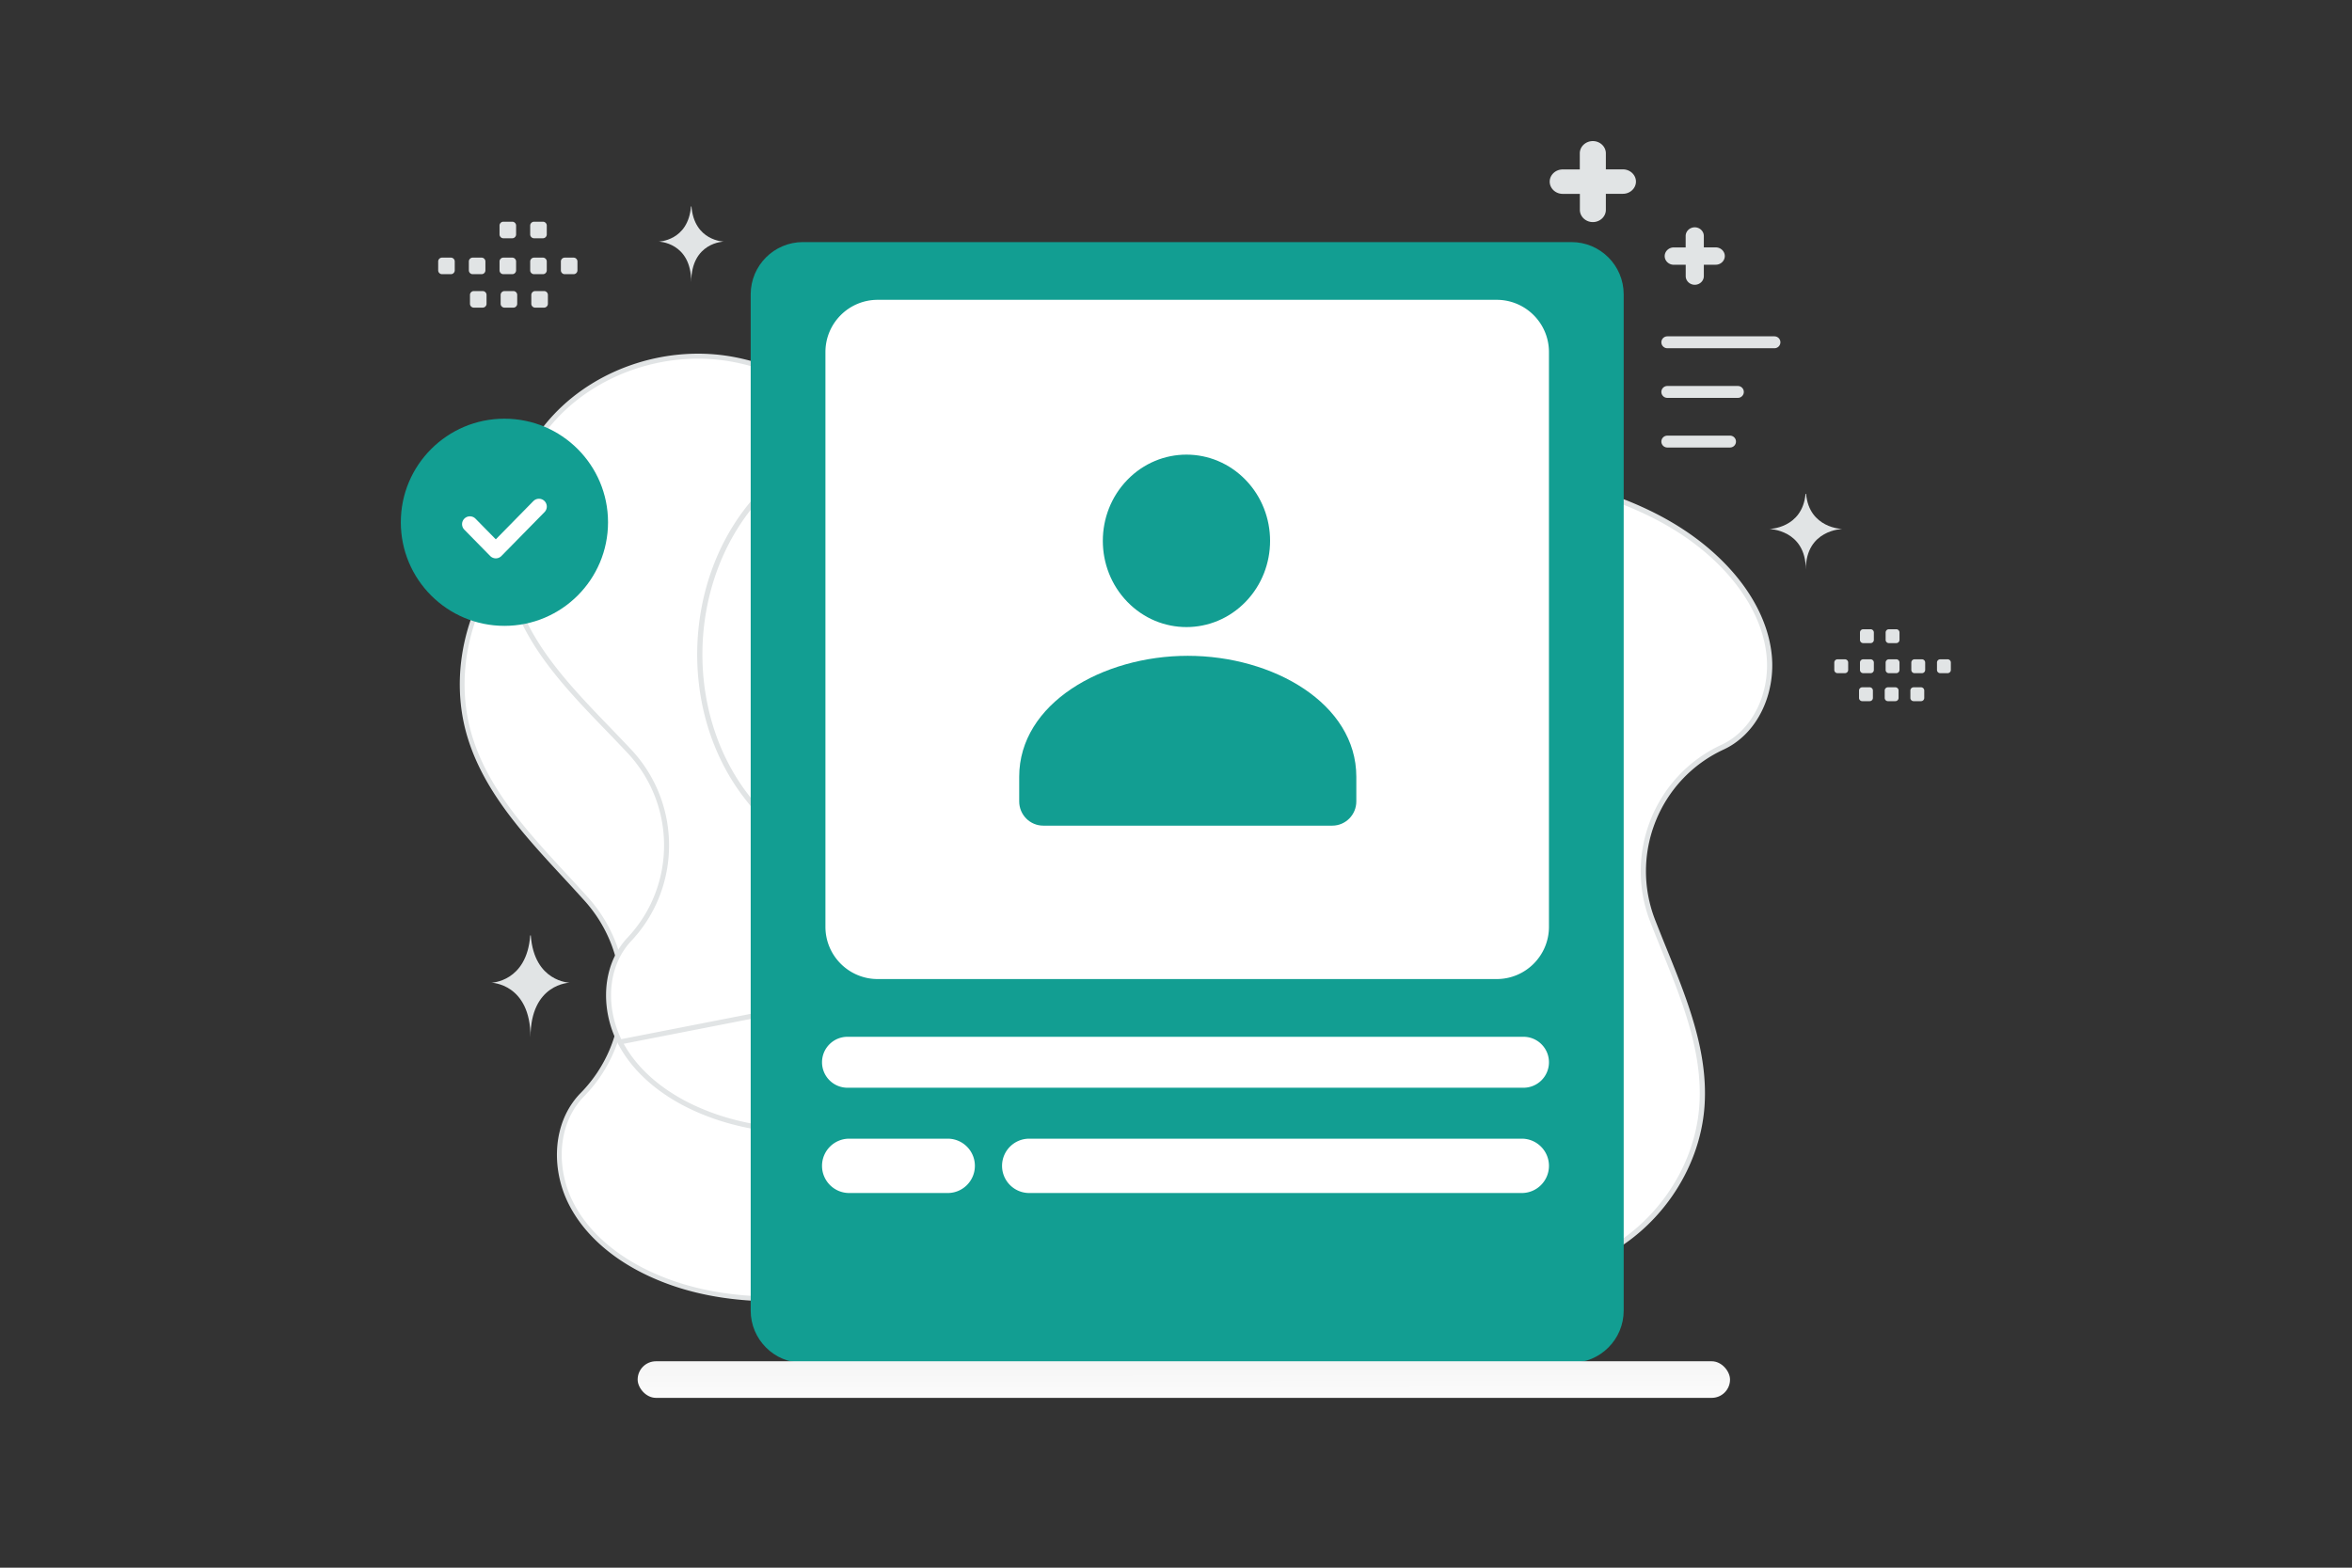
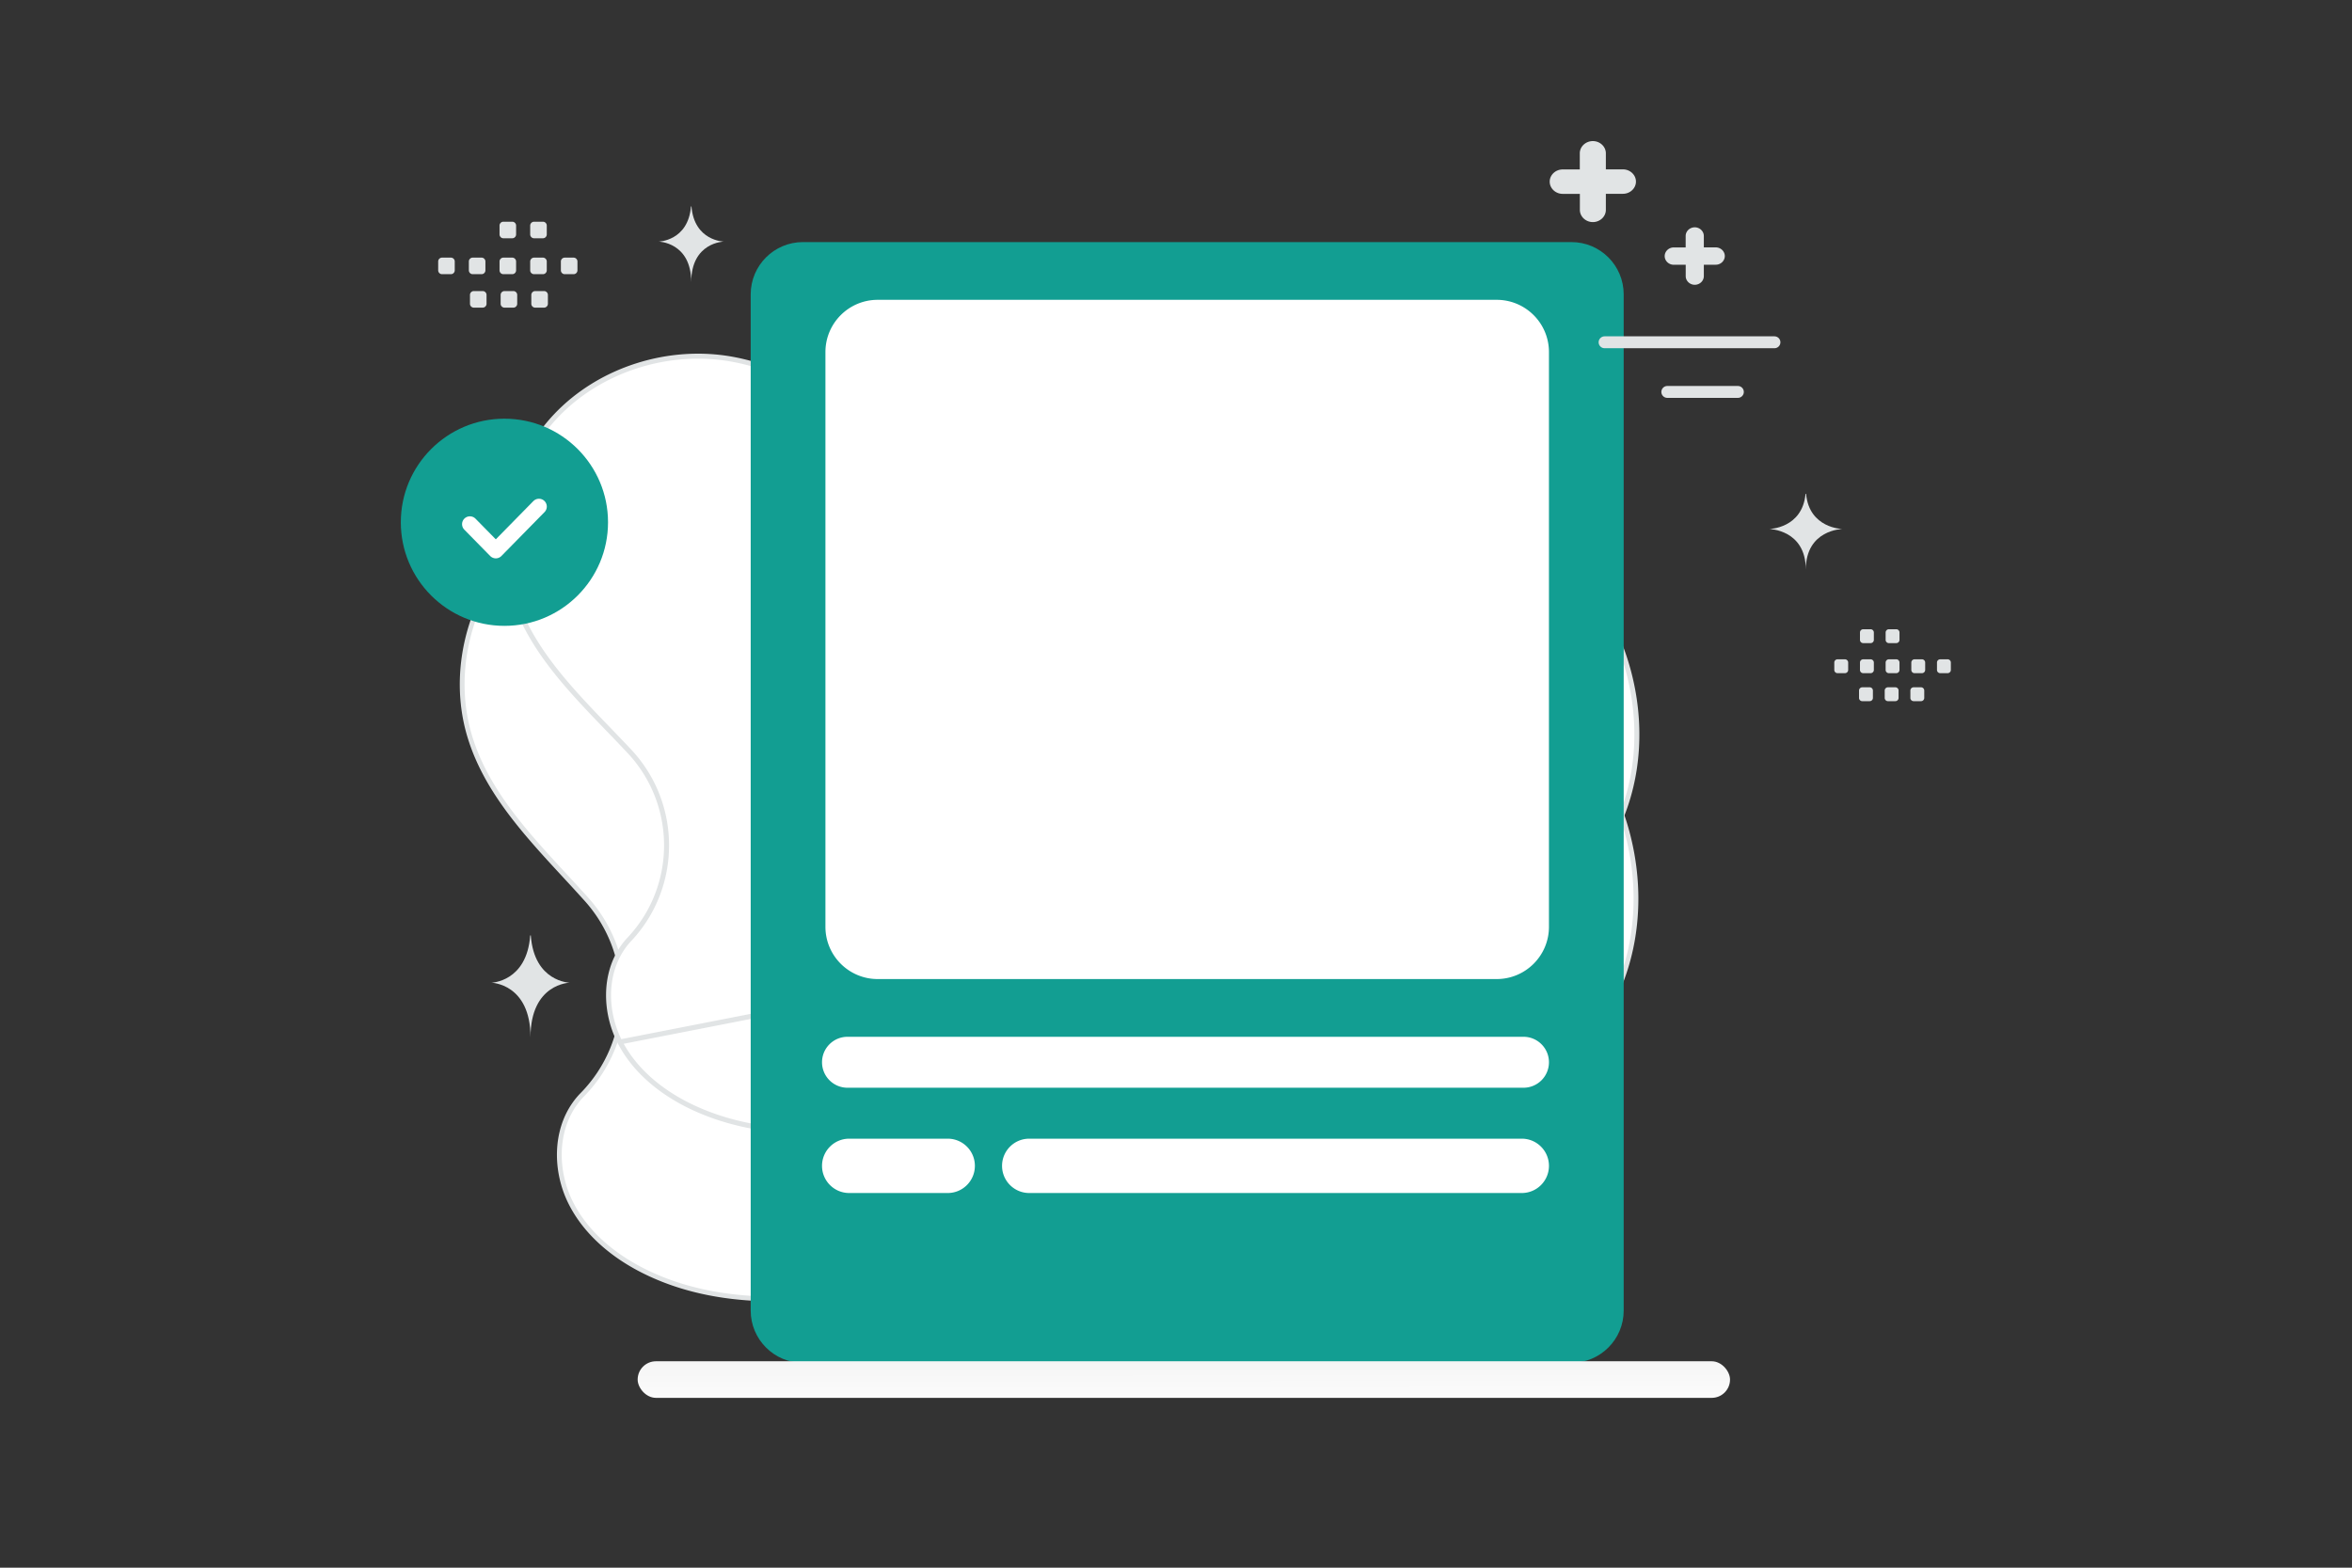
<svg xmlns="http://www.w3.org/2000/svg" width="900" height="600" viewBox="0 0 900 600" fill="none">
  <rect x="0" y="0" width="900" height="600" fill="#333333" stroke="none" />
  <path fill="transparent" d="M0 0h900v600H0z" />
  <path d="m612.595 391.501-305.33 105.324c-21.13 1.296-42.029-.994-60.701-10.267-11.902-5.913-22.626-14.839-28.39-26.664-5.757-11.832-5.813-26.771 1.717-37.394l.002-.002a27.756 27.756 0 0 1 2.871-3.448c20.239-20.571 20.924-53.36 1.675-74.841l-.008-.008-.207-.229-.002-.002-.215-.238a871.868 871.868 0 0 0-7.917-8.644c-6.179-6.684-12.372-13.385-17.979-20.437-8.004-10.067-14.741-20.766-18.401-32.958-7.418-24.719-.001-53.166 18.087-71.636 18.088-18.469 45.98-26.535 71.297-21.25h.001c11.243 2.345 21.691 7.017 31.874 12.557 5.091 2.769 10.107 5.751 15.122 8.762l2.062 1.24c4.324 2.601 8.655 5.205 13.022 7.686 20.227 11.489 44.215 20.892 66.977 14.545 19.401-5.412 33.876-21.178 46.304-36.603 1.048-1.3 2.094-2.607 3.14-3.915 11.423-14.275 22.969-28.705 38.961-36.832 8.673-4.403 19.15-6.2 28.764-4.857 9.609 1.343 18.278 5.806 23.484 13.84 6.55 10.104 6.105 22.54 5.514 35.414l-.03.66c-.578 12.533-1.173 25.444 5.22 36.176 3.72 6.243 9.227 10.763 15.232 14.658 3.004 1.947 6.15 3.75 9.271 5.532l.264.15c3.039 1.736 6.049 3.454 8.919 5.291 35.665 22.827 52.106 71.698 37.493 111.444-2.178 5.92-4.924 11.551-8.093 16.946z" fill="#fff" stroke="#E1E4E5" stroke-width="1.833" />
  <path d="M614.446 325.05 323.429 432.4c-20.252 1.672-40.349-.102-58.448-8.617-11.541-5.431-22.005-13.773-27.771-24.992l377.236-73.741zm0 0c2.926-5.234 5.441-10.685 7.407-16.4 13.211-38.431-3.56-84.987-38.242-106.162-2.792-1.704-5.717-3.293-8.671-4.898l-.255-.138c-3.033-1.647-6.093-3.315-9.019-5.126-5.85-3.62-11.242-7.855-14.95-13.789-6.37-10.195-6.061-22.625-5.762-34.665l.016-.645c.305-12.379.476-24.304-6.004-33.849-5.147-7.586-13.54-11.687-22.779-12.778-9.243-1.092-19.251.843-27.477 5.241-15.175 8.123-25.959 22.201-36.638 36.144-.978 1.277-1.955 2.552-2.935 3.822-11.62 15.064-25.211 30.519-43.757 36.119-21.76 6.568-45.011-1.987-64.671-12.609-4.245-2.293-8.457-4.706-12.662-7.115l-2.006-1.149c-4.877-2.79-9.753-5.55-14.697-8.105-9.889-5.11-20.009-9.38-30.843-11.401-24.395-4.554-50.987 3.752-67.961 21.836-16.975 18.085-23.51 45.524-15.892 69.083 3.758 11.619 10.439 21.748 18.328 31.248 5.526 6.655 11.606 12.96 17.674 19.252a823.307 823.307 0 0 1 7.994 8.367l.001.001.204.216.008.008c18.949 20.264 18.96 51.81-.084 72.006a26.632 26.632 0 0 0-2.679 3.36l-.001.002c-6.996 10.326-6.642 24.64-.883 35.865l377.236-73.741z" fill="#fff" stroke="#E1E4E5" stroke-width="1.914" />
-   <path d="m301.743 179.265 308.235 8.918c19.295 5.967 37.164 15.054 50.691 29.612 8.627 9.285 15.179 20.852 16.335 33.326 1.147 12.476-3.83 25.792-14.096 32.71l-.002.002a26.552 26.552 0 0 1-3.709 2.101c-25.082 11.576-36.785 40.706-26.812 66.452l.005.011.107.273.002.003a830.785 830.785 0 0 0 4.27 10.685c3.264 8.054 6.533 16.122 9.161 24.308 3.752 11.687 6.156 23.501 5.314 35.605-1.71 24.538-17.904 47.41-40.255 57.789-22.35 10.378-49.943 8.178-70.742-5.063-9.239-5.878-16.987-13.567-24.211-21.947-3.612-4.19-7.086-8.544-10.549-12.926l-1.425-1.804c-2.985-3.782-5.976-7.57-9.041-11.26-14.197-17.092-32.482-33.622-55.011-35.635l-.089.996.089-.996c-19.201-1.715-37.483 7.507-53.789 17.093-1.374.808-2.748 1.622-4.123 2.436-15.025 8.902-30.185 17.883-47.184 19.745-9.209 1.005-19.149-.92-27.262-5.351-8.108-4.428-14.318-11.314-16.248-20.204-2.433-11.19 2.14-22.112 7.014-33.421l.257-.595c4.739-10.989 9.64-22.353 7.542-34.134-1.221-6.86-4.628-12.774-8.684-18.286-2.028-2.756-4.233-5.43-6.42-8.075l-.184-.223c-2.13-2.576-4.238-5.125-6.18-7.731-24.124-32.378-22.327-81.518 4.099-112.05 3.928-4.536 8.262-8.626 12.895-12.364z" fill="#fff" stroke="#E1E4E5" stroke-width="2" />
  <path d="M601.309 92.654H307.257c-11.046 0-20 8.954-20 20v388.939c0 11.045 8.954 20 20 20h294.052c11.046 0 20-8.955 20-20V112.654c0-11.046-8.954-20-20-20z" fill="#129e92" />
  <path d="M572.713 114.751h-236.86c-11.046 0-20 8.954-20 20v219.963c0 11.045 8.954 20 20 20h236.86c11.046 0 20-8.955 20-20V134.751c0-11.046-8.954-20-20-20zM362.644 435.805h-37.695c-5.743 0-10.398 4.656-10.398 10.399 0 5.743 4.655 10.398 10.398 10.398h37.695c5.743 0 10.398-4.655 10.398-10.398 0-5.743-4.655-10.399-10.398-10.399zm219.669 0H393.84c-5.743 0-10.399 4.656-10.399 10.399 0 5.743 4.656 10.398 10.399 10.398h188.473c5.743 0 10.399-4.655 10.399-10.398 0-5.743-4.656-10.399-10.399-10.399zm.651-38.994H324.3c-5.384 0-9.748 4.365-9.748 9.749a9.748 9.748 0 0 0 9.748 9.748h258.664a9.748 9.748 0 0 0 9.748-9.748c0-5.384-4.364-9.749-9.748-9.749z" fill="#fff" />
-   <path fill-rule="evenodd" clip-rule="evenodd" d="M519 297.45v9.275c0 5.12-4.128 9.275-9.214 9.275H399.214c-5.086 0-9.214-4.155-9.214-9.275v-9.424C390 269.235 421.863 251 454.5 251s64.5 18.244 64.5 46.301m-42.373-113.636c12.497 12.888 12.497 33.782 0 46.67-12.496 12.887-32.758 12.887-45.254 0-12.497-12.888-12.497-33.782 0-46.67 12.496-12.887 32.758-12.887 45.254 0z" fill="#129e92" />
  <path fill-rule="evenodd" clip-rule="evenodd" d="M169.15 98.601h3.385c.818 0 1.477.666 1.477 1.478v3.384c0 .819-.666 1.477-1.477 1.477h-3.385a1.482 1.482 0 0 1-1.477-1.477v-3.384a1.474 1.474 0 0 1 1.477-1.478zm11.735 0h3.384c.812 0 1.478.666 1.478 1.478v3.384c0 .819-.666 1.477-1.478 1.477h-3.384a1.482 1.482 0 0 1-1.477-1.477v-3.384c0-.812.665-1.478 1.477-1.478zm11.741 0h3.385c.811 0 1.477.666 1.477 1.478v3.384c0 .819-.666 1.477-1.477 1.477h-3.385a1.482 1.482 0 0 1-1.477-1.477v-3.384a1.474 1.474 0 0 1 1.477-1.478zm11.736 0h3.385c.811 0 1.477.666 1.477 1.478v3.384c0 .819-.666 1.477-1.477 1.477h-3.385a1.484 1.484 0 0 1-1.484-1.477v-3.384a1.494 1.494 0 0 1 1.484-1.478zm11.735 0h3.384c.819 0 1.484.666 1.484 1.478v3.384c0 .819-.665 1.477-1.484 1.477h-3.384a1.483 1.483 0 0 1-1.478-1.477v-3.384c0-.812.666-1.478 1.478-1.478zm-34.782 12.796h3.384c.812 0 1.478.666 1.478 1.478v3.391c0 .812-.666 1.477-1.478 1.477h-3.384a1.478 1.478 0 0 1-1.477-1.477v-3.384a1.476 1.476 0 0 1 1.477-1.485zm11.735 0h3.385c.811 0 1.477.666 1.477 1.478v3.391c0 .812-.666 1.477-1.477 1.477h-3.385a1.482 1.482 0 0 1-1.477-1.477v-3.384a1.476 1.476 0 0 1 1.477-1.485zm11.736 0h3.384c.818 0 1.484.666 1.484 1.478v3.391c0 .812-.666 1.477-1.484 1.477h-3.384a1.483 1.483 0 0 1-1.478-1.477v-3.384c0-.819.666-1.485 1.478-1.485zm-12.16-26.542h3.385c.811 0 1.477.666 1.477 1.478v3.384c0 .819-.666 1.477-1.477 1.477h-3.385a1.483 1.483 0 0 1-1.477-1.477v-3.384a1.474 1.474 0 0 1 1.477-1.478zm11.736 0h3.385c.811 0 1.477.666 1.477 1.478v3.384c0 .819-.666 1.477-1.477 1.477h-3.385a1.484 1.484 0 0 1-1.484-1.477v-3.384a1.494 1.494 0 0 1 1.484-1.478zm540.9 167.482h-2.832c-.685 0-1.237.557-1.237 1.236v2.833c0 .685.558 1.236 1.237 1.236h2.832a1.24 1.24 0 0 0 1.237-1.236v-2.833a1.234 1.234 0 0 0-1.237-1.236zm-9.822 0h-2.833a1.24 1.24 0 0 0-1.236 1.236v2.833c0 .685.557 1.236 1.236 1.236h2.833a1.24 1.24 0 0 0 1.236-1.236v-2.833a1.24 1.24 0 0 0-1.236-1.236zm-9.827 0h-2.833a1.24 1.24 0 0 0-1.236 1.236v2.833c0 .685.557 1.236 1.236 1.236h2.833a1.24 1.24 0 0 0 1.236-1.236v-2.833a1.233 1.233 0 0 0-1.236-1.236zm-9.82 0h-2.833a1.24 1.24 0 0 0-1.236 1.236v2.833c0 .685.557 1.236 1.236 1.236h2.833c.685 0 1.242-.557 1.242-1.236v-2.833a1.25 1.25 0 0 0-1.242-1.236zm-9.822 0h-2.832c-.685 0-1.243.557-1.243 1.236v2.833c0 .685.558 1.236 1.243 1.236h2.832c.679 0 1.237-.557 1.237-1.236v-2.833c0-.679-.558-1.236-1.237-1.236zm29.112 10.71h-2.833a1.24 1.24 0 0 0-1.236 1.236v2.839a1.24 1.24 0 0 0 1.236 1.236h2.833c.685 0 1.236-.557 1.236-1.236v-2.833a1.234 1.234 0 0 0-1.236-1.242zm-9.824 0h-2.832c-.679 0-1.237.557-1.237 1.236v2.839c0 .679.558 1.236 1.237 1.236h2.832a1.24 1.24 0 0 0 1.237-1.236v-2.833a1.235 1.235 0 0 0-1.237-1.242zm-9.821 0h-2.833c-.684 0-1.242.557-1.242 1.236v2.839c0 .679.558 1.236 1.242 1.236h2.833a1.24 1.24 0 0 0 1.236-1.236v-2.833c0-.685-.557-1.242-1.236-1.242zm10.175-22.214h-2.833a1.24 1.24 0 0 0-1.236 1.236v2.833c0 .685.557 1.236 1.236 1.236h2.833a1.24 1.24 0 0 0 1.236-1.236v-2.833a1.233 1.233 0 0 0-1.236-1.236zm-9.82 0h-2.833a1.24 1.24 0 0 0-1.236 1.236v2.833c0 .685.557 1.236 1.236 1.236h2.833c.685 0 1.242-.557 1.242-1.236v-2.833a1.25 1.25 0 0 0-1.242-1.236zM651.975 90.318v4.364h4.559c1.903 0 3.466 1.497 3.466 3.318s-1.563 3.318-3.466 3.318h-4.559v4.364c0 1.821-1.563 3.318-3.466 3.318-1.902 0-3.466-1.497-3.466-3.318v-4.346h-4.577c-1.903 0-3.466-1.497-3.466-3.318s1.563-3.318 3.466-3.318h4.559v-4.382c0-1.821 1.563-3.318 3.484-3.318 1.903 0 3.466 1.497 3.466 3.318zm-37.489-31.643v6.15h6.541c2.73 0 4.973 2.109 4.973 4.675s-2.243 4.675-4.973 4.675h-6.541v6.15c0 2.566-2.243 4.675-4.972 4.675-2.73 0-4.973-2.109-4.973-4.675V74.2h-6.568c-2.73 0-4.973-2.11-4.973-4.676 0-2.566 2.243-4.675 4.973-4.675h6.541v-6.175c0-2.566 2.243-4.675 5-4.675 2.729 0 4.972 2.109 4.972 4.675z" fill="#E1E4E5" />
-   <path d="M665 150h-27m41-19h-41m24 38h-24" stroke="#E1E4E5" stroke-width="4.557" stroke-linecap="round" stroke-linejoin="round" />
+   <path d="M665 150h-27m41-19h-41h-24" stroke="#E1E4E5" stroke-width="4.557" stroke-linecap="round" stroke-linejoin="round" />
  <path d="M202.888 358h.218C204.397 375.834 218 376.108 218 376.108s-15 .286-15 20.892c0-20.606-15-20.892-15-20.892s13.597-.274 14.888-18.108zm488.008-169h.203C692.304 202.261 705 202.465 705 202.465s-14 .212-14 15.535c0-15.323-14-15.535-14-15.535s12.691-.204 13.896-13.465zM264.407 79h.181C265.664 92.26 277 92.465 277 92.465s-12.5.212-12.5 15.535c0-15.323-12.5-15.535-12.5-15.535s11.331-.204 12.407-13.465z" fill="#E1E4E5" />
  <rect x="244" y="521" width="418" height="14" rx="7" fill="url(#a)" />
  <path fill-rule="evenodd" clip-rule="evenodd" d="M193.019 239.533c-21.893 0-39.644-17.751-39.644-39.644 0-21.894 17.751-39.645 39.644-39.645 21.894 0 39.645 17.751 39.645 39.645 0 21.893-17.751 39.644-39.645 39.644z" fill="#129e92" />
  <path d="M206.236 193.881 189.721 210.7l-9.914-10.09" stroke="#fff" stroke-width="6" stroke-linecap="round" stroke-linejoin="round" />
  <defs>
    <linearGradient id="a" x1="461.913" y1="542.849" x2="461.898" y2="505.765" gradientUnits="userSpaceOnUse">
      <stop stop-color="#fff" />
      <stop offset="1" stop-color="#EEE" />
    </linearGradient>
  </defs>
</svg>